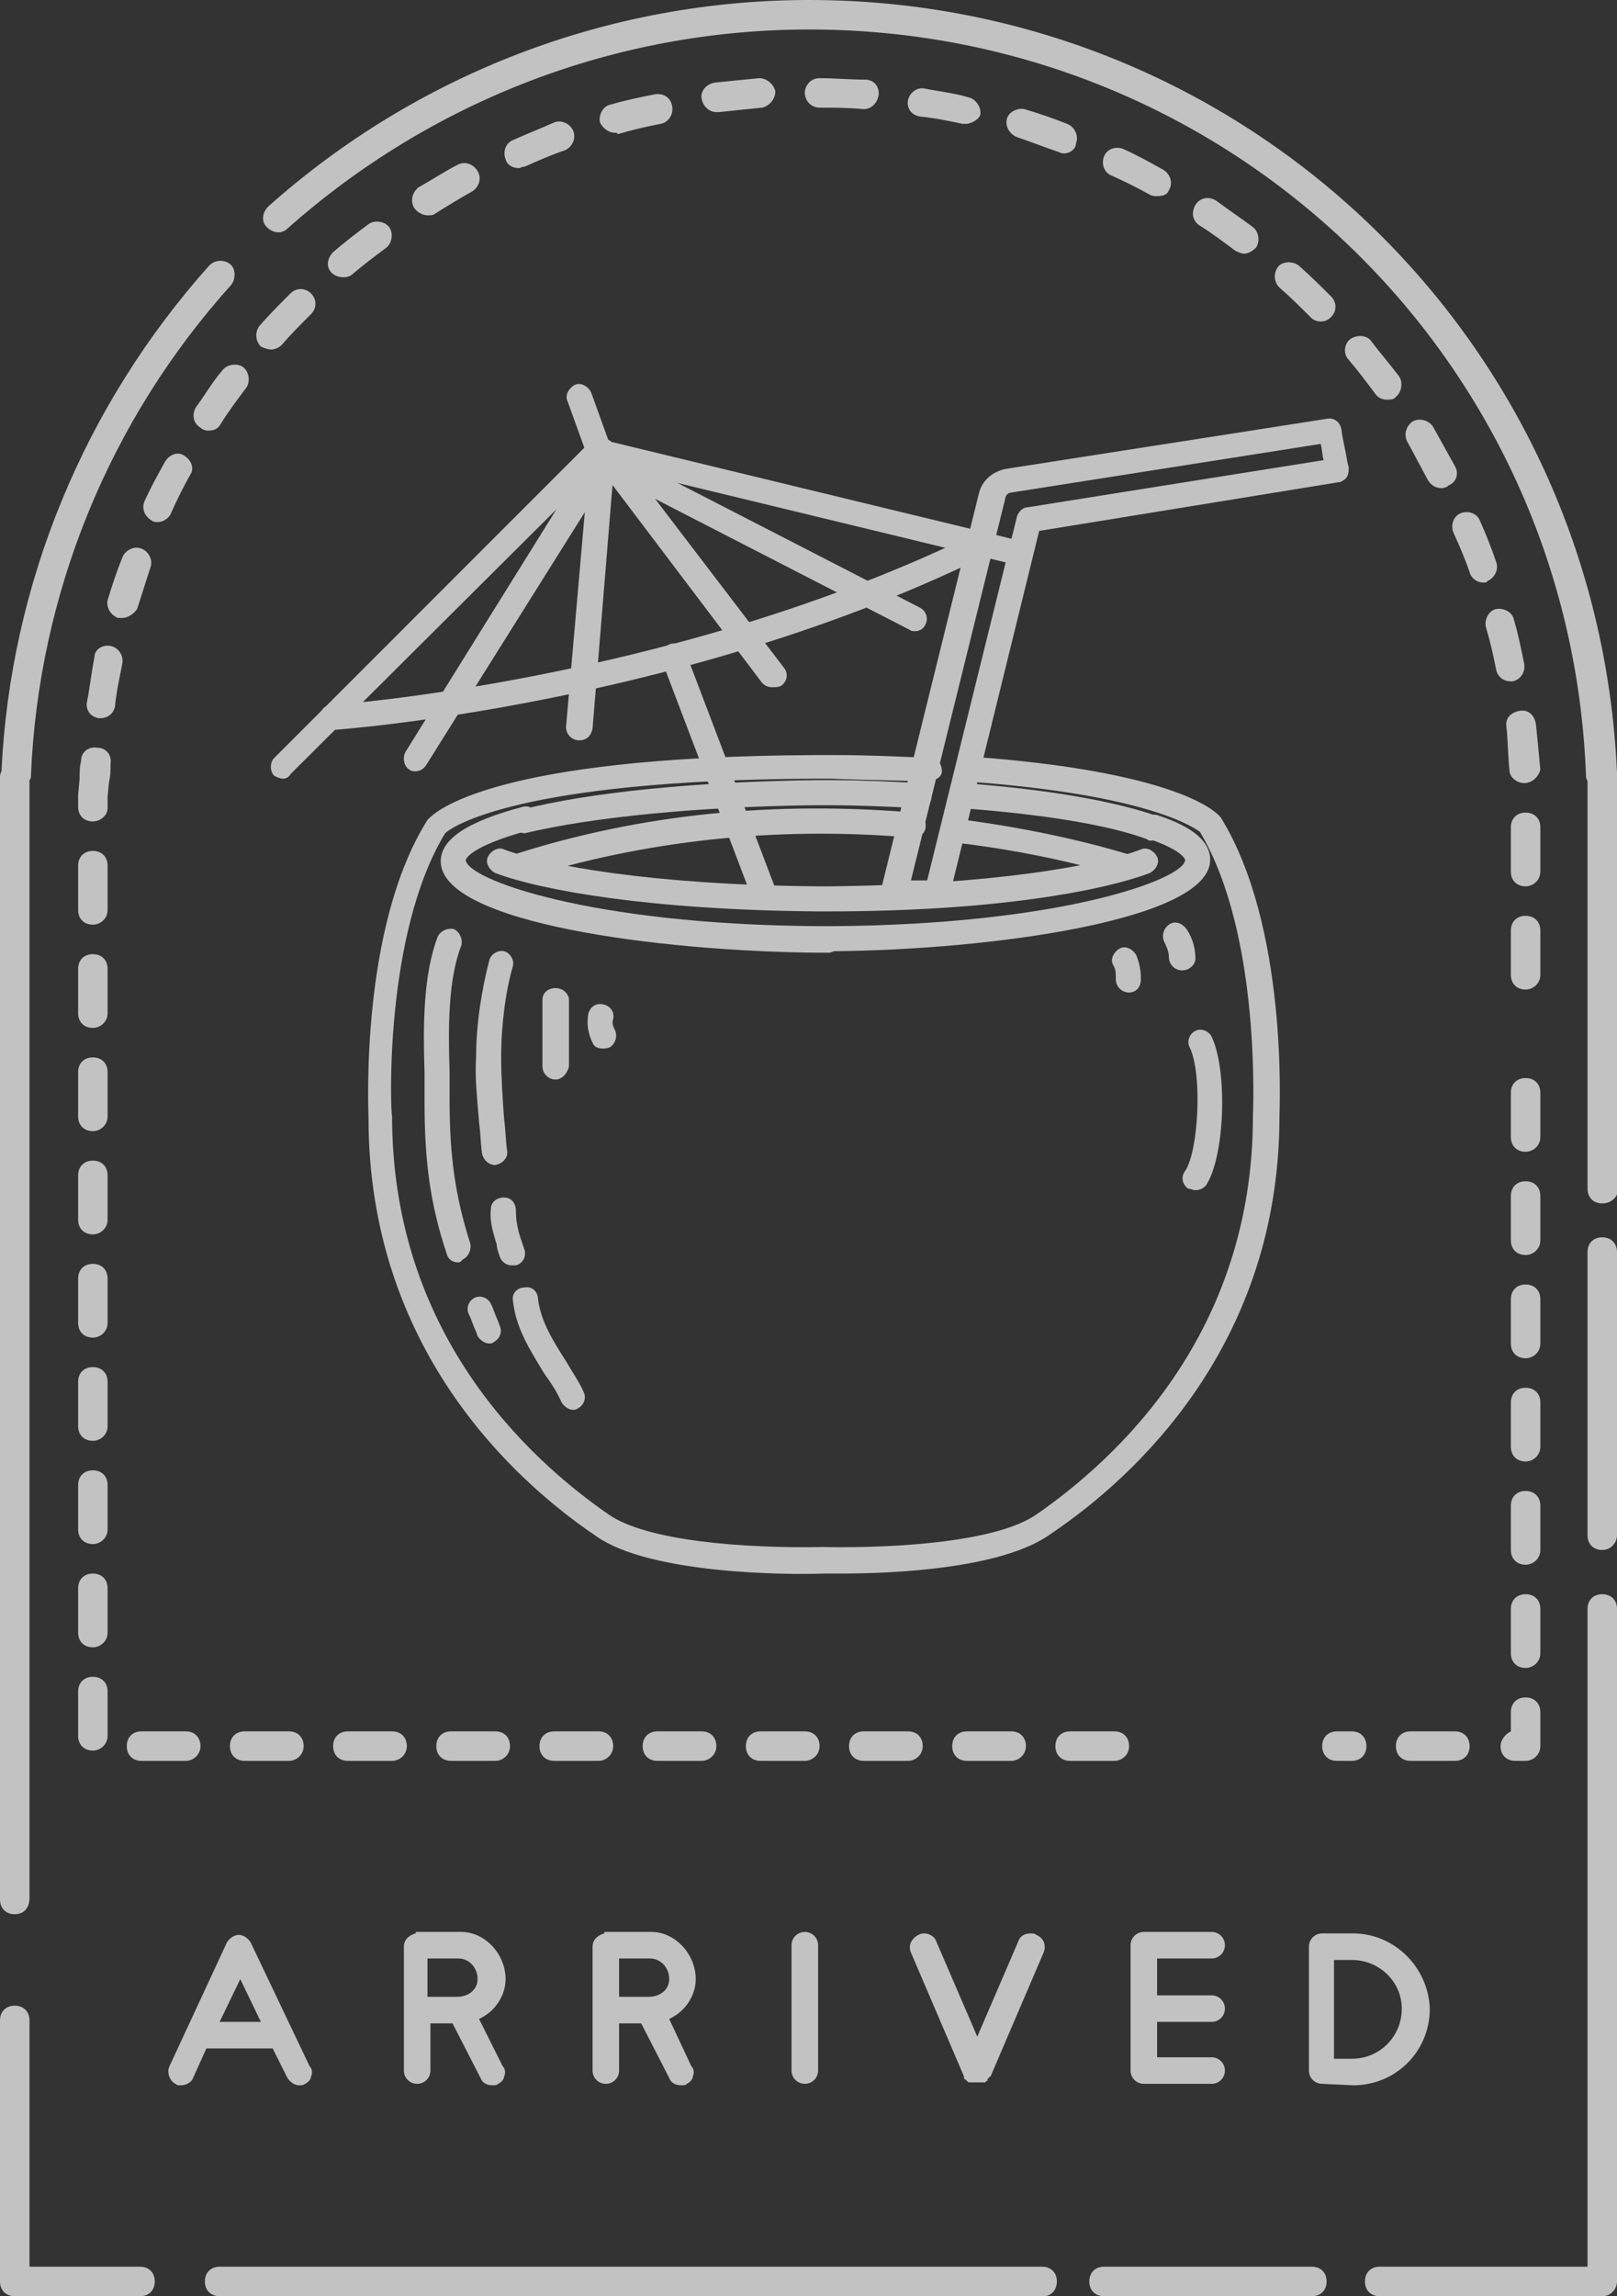
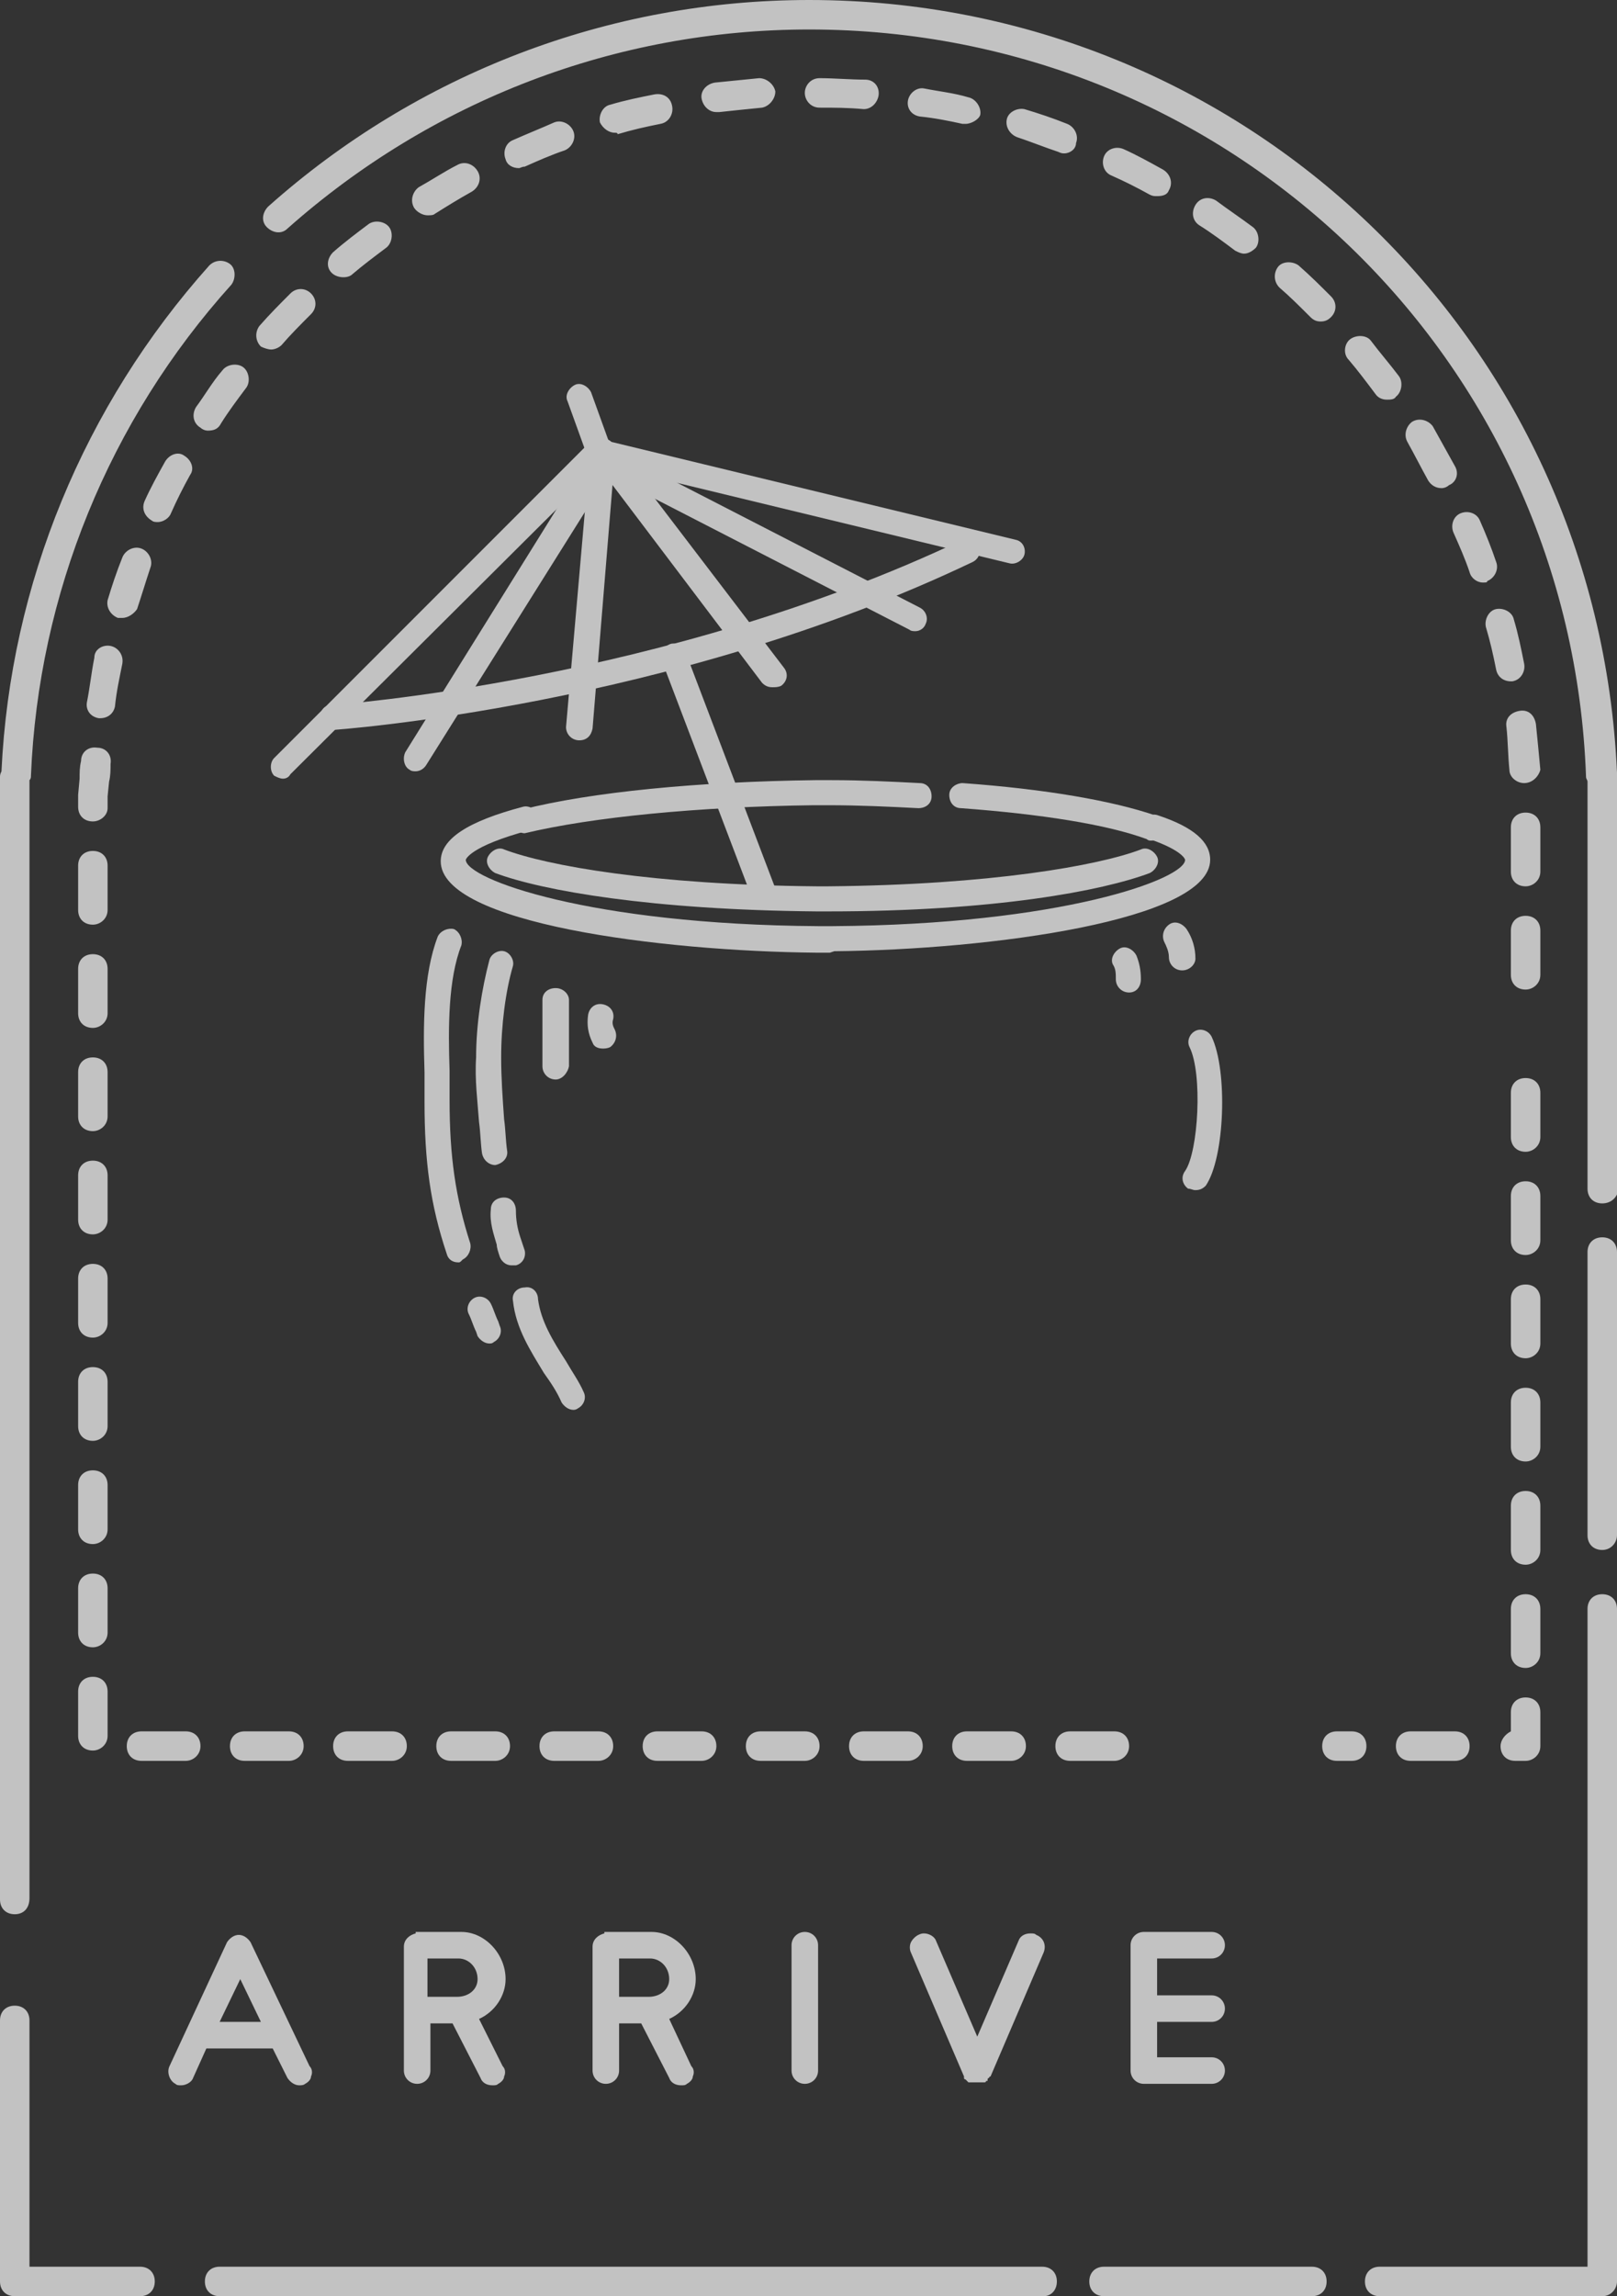
<svg xmlns="http://www.w3.org/2000/svg" version="1.1" id="Ebene_1" x="0px" y="0px" viewBox="0 0 109.7 155.7" style="enable-background:new 0 0 109.7 155.7;" xml:space="preserve">
  <rect x="0" y="0" width="109.7" height="155.7" fill="#333333" stroke="none" />
  <style type="text/css">
	.st0{opacity:0.7;}
	.st1{fill:#FFFFFF;}
</style>
  <g id="Anmerkung_Text">
</g>
  <g id="Stempel_schwarz">
    <g class="st0">
      <g>
        <path class="st1" d="M108.7,105.1c-0.6,0-1-0.4-1-1V84.9c0-0.6,0.4-1,1-1s1,0.4,1,1v19.2C109.7,104.6,109.3,105.1,108.7,105.1z" />
        <path class="st1" d="M108.7,155.7H93.6c-0.6,0-1-0.4-1-1s0.4-1,1-1h14.1v-44.6c0-0.6,0.4-1,1-1s1,0.4,1,1v45.6     C109.7,155.2,109.3,155.7,108.7,155.7z" />
        <path class="st1" d="M89,155.7H74.9c-0.6,0-1-0.4-1-1s0.4-1,1-1H89c0.6,0,1,0.4,1,1S89.6,155.7,89,155.7z" />
        <path class="st1" d="M70.8,155.7H14.9c-0.6,0-1-0.4-1-1s0.4-1,1-1h55.8c0.6,0,1,0.4,1,1S71.3,155.7,70.8,155.7z" />
        <path class="st1" d="M9.5,155.7H1c-0.6,0-1-0.4-1-1V137c0-0.6,0.4-1,1-1s1,0.4,1,1v16.7h7.5c0.6,0,1,0.4,1,1     S10.1,155.7,9.5,155.7z" />
        <path class="st1" d="M1,129.8c-0.6,0-1-0.4-1-1V52.7c0-0.1,0-0.2,0.1-0.4C0.7,39.6,5.7,27.5,14.2,18c0.4-0.4,1-0.4,1.4-0.1     s0.4,1,0.1,1.4c-8.3,9.2-13.1,21-13.6,33.3c0,0.1,0,0.2-0.1,0.3v75.8C2,129.4,1.6,129.8,1,129.8z" />
        <path class="st1" d="M108.7,81.6c-0.6,0-1-0.4-1-1V53c0-0.1-0.1-0.2-0.1-0.3C106.6,24.3,83.4,2,54.9,2C41.8,2,29.3,6.8,19.5,15.5     c-0.4,0.4-1,0.3-1.4-0.1c-0.4-0.4-0.3-1,0.1-1.4C28.3,5,41.3,0,54.9,0c29.5,0,53.5,23,54.8,52.4c0,0.1,0.1,0.2,0.1,0.3v28     C109.7,81.2,109.3,81.6,108.7,81.6z" />
        <path class="st1" d="M75.6,119.4h-3c-0.6,0-1-0.4-1-1s0.4-1,1-1h3c0.6,0,1,0.4,1,1S76.1,119.4,75.6,119.4z M68.6,119.4h-3     c-0.6,0-1-0.4-1-1s0.4-1,1-1h3c0.6,0,1,0.4,1,1S69.1,119.4,68.6,119.4z M61.6,119.4h-3c-0.6,0-1-0.4-1-1s0.4-1,1-1h3     c0.6,0,1,0.4,1,1S62.1,119.4,61.6,119.4z M54.6,119.4h-3c-0.6,0-1-0.4-1-1s0.4-1,1-1h3c0.6,0,1,0.4,1,1S55.1,119.4,54.6,119.4z      M47.6,119.4h-3c-0.6,0-1-0.4-1-1s0.4-1,1-1h3c0.6,0,1,0.4,1,1S48.1,119.4,47.6,119.4z M40.6,119.4h-3c-0.6,0-1-0.4-1-1     s0.4-1,1-1h3c0.6,0,1,0.4,1,1S41.1,119.4,40.6,119.4z M33.6,119.4h-3c-0.6,0-1-0.4-1-1s0.4-1,1-1h3c0.6,0,1,0.4,1,1     S34.1,119.4,33.6,119.4z M26.6,119.4h-3c-0.6,0-1-0.4-1-1s0.4-1,1-1h3c0.6,0,1,0.4,1,1S27.1,119.4,26.6,119.4z M19.6,119.4h-3     c-0.6,0-1-0.4-1-1s0.4-1,1-1h3c0.6,0,1,0.4,1,1S20.1,119.4,19.6,119.4z M12.6,119.4h-3c-0.6,0-1-0.4-1-1s0.4-1,1-1h3     c0.6,0,1,0.4,1,1S13.1,119.4,12.6,119.4z M6.3,118.7c-0.6,0-1-0.4-1-1v-3c0-0.6,0.4-1,1-1s1,0.4,1,1v3     C7.3,118.3,6.8,118.7,6.3,118.7z M6.3,111.7c-0.6,0-1-0.4-1-1v-3c0-0.6,0.4-1,1-1s1,0.4,1,1v3C7.3,111.3,6.8,111.7,6.3,111.7z      M6.3,104.7c-0.6,0-1-0.4-1-1v-3c0-0.6,0.4-1,1-1s1,0.4,1,1v3C7.3,104.3,6.8,104.7,6.3,104.7z M6.3,97.7c-0.6,0-1-0.4-1-1v-3     c0-0.6,0.4-1,1-1s1,0.4,1,1v3C7.3,97.3,6.8,97.7,6.3,97.7z M6.3,90.7c-0.6,0-1-0.4-1-1v-3c0-0.6,0.4-1,1-1s1,0.4,1,1v3     C7.3,90.3,6.8,90.7,6.3,90.7z M6.3,83.7c-0.6,0-1-0.4-1-1v-3c0-0.6,0.4-1,1-1s1,0.4,1,1v3C7.3,83.3,6.8,83.7,6.3,83.7z M6.3,76.7     c-0.6,0-1-0.4-1-1v-3c0-0.6,0.4-1,1-1s1,0.4,1,1v3C7.3,76.3,6.8,76.7,6.3,76.7z M6.3,69.7c-0.6,0-1-0.4-1-1v-3c0-0.6,0.4-1,1-1     s1,0.4,1,1v3C7.3,69.3,6.8,69.7,6.3,69.7z M103.5,67.1c-0.6,0-1-0.4-1-1v-3c0-0.6,0.4-1,1-1s1,0.4,1,1v3     C104.5,66.7,104,67.1,103.5,67.1z M6.3,62.7c-0.6,0-1-0.4-1-1v-3c0-0.6,0.4-1,1-1s1,0.4,1,1v3C7.3,62.3,6.8,62.7,6.3,62.7z      M103.5,60.1c-0.6,0-1-0.4-1-1v-3c0-0.6,0.4-1,1-1s1,0.4,1,1v3C104.5,59.7,104,60.1,103.5,60.1z M6.3,55.7c-0.6,0-1-0.4-1-1v-0.8     l0.1-1.1c0-0.4,0-0.8,0.1-1.2c0-0.6,0.5-1,1.1-0.9c0.6,0,1,0.5,0.9,1.1c0,0.4,0,0.8-0.1,1.2l-0.1,1v0.8     C7.3,55.3,6.8,55.7,6.3,55.7z M103.4,53.1c-0.5,0-1-0.4-1-0.9c-0.1-1-0.1-2-0.2-2.9c-0.1-0.6,0.3-1,0.9-1.1     c0.6-0.1,1,0.3,1.1,0.9c0.1,1,0.2,2,0.3,3.1C104.4,52.6,104,53.1,103.4,53.1C103.4,53.1,103.4,53.1,103.4,53.1z M6.8,48.7     c-0.1,0-0.1,0-0.1,0c-0.6-0.1-0.9-0.6-0.8-1.1c0.2-1,0.3-2,0.5-3C6.4,44,7,43.7,7.5,43.8s0.9,0.6,0.8,1.2c-0.2,1-0.4,1.9-0.5,2.9     C7.7,48.4,7.3,48.7,6.8,48.7z M102.5,46.2c-0.5,0-0.9-0.3-1-0.8c-0.2-1-0.4-1.9-0.7-2.9c-0.1-0.5,0.2-1.1,0.7-1.2     c0.5-0.1,1.1,0.2,1.2,0.7c0.3,1,0.5,2,0.7,3c0.1,0.5-0.2,1.1-0.8,1.2C102.6,46.2,102.6,46.2,102.5,46.2z M8.3,41.9     c-0.1,0-0.2,0-0.3,0c-0.5-0.2-0.8-0.7-0.7-1.2c0.3-1,0.6-1.9,1-2.9c0.2-0.5,0.8-0.8,1.3-0.6s0.8,0.8,0.6,1.3     c-0.3,0.9-0.6,1.9-0.9,2.8C9.1,41.6,8.7,41.9,8.3,41.9z M100.6,39.5c-0.4,0-0.8-0.3-0.9-0.7c-0.3-0.9-0.7-1.8-1.1-2.7     c-0.2-0.5,0-1.1,0.5-1.3c0.5-0.2,1.1,0,1.3,0.5c0.4,0.9,0.8,1.9,1.1,2.8c0.2,0.5-0.1,1.1-0.6,1.3     C100.9,39.5,100.8,39.5,100.6,39.5z M10.7,35.4c-0.1,0-0.3,0-0.4-0.1C9.8,35,9.6,34.5,9.8,34c0.4-0.9,0.9-1.8,1.4-2.7     c0.3-0.5,0.9-0.7,1.3-0.4c0.5,0.3,0.7,0.9,0.4,1.3c-0.5,0.9-0.9,1.7-1.3,2.6C11.5,35.1,11.1,35.4,10.7,35.4z M97.8,33.1     c-0.4,0-0.7-0.2-0.9-0.5c-0.5-0.9-0.9-1.7-1.4-2.6c-0.3-0.5-0.1-1.1,0.3-1.4c0.5-0.3,1.1-0.1,1.4,0.3c0.5,0.9,1,1.8,1.5,2.7     c0.3,0.5,0.1,1.1-0.4,1.3C98.2,33,98,33.1,97.8,33.1z M14.1,29.2c-0.2,0-0.4-0.1-0.5-0.2c-0.5-0.3-0.6-0.9-0.3-1.4     c0.6-0.8,1.1-1.7,1.8-2.5c0.3-0.4,1-0.5,1.4-0.2c0.4,0.3,0.5,1,0.2,1.4c-0.6,0.8-1.2,1.6-1.7,2.4C14.8,29.1,14.5,29.2,14.1,29.2z      M94.1,27.1c-0.3,0-0.6-0.1-0.8-0.4c-0.6-0.8-1.2-1.6-1.8-2.3c-0.4-0.4-0.3-1.1,0.1-1.4c0.4-0.3,1.1-0.3,1.4,0.1     c0.6,0.8,1.3,1.6,1.9,2.4c0.3,0.4,0.2,1.1-0.2,1.4C94.6,27.1,94.3,27.1,94.1,27.1z M18.4,23.7c-0.2,0-0.5-0.1-0.7-0.2     c-0.4-0.4-0.4-1-0.1-1.4c0.7-0.8,1.4-1.5,2.1-2.2c0.4-0.4,1-0.4,1.4,0c0.4,0.4,0.4,1,0,1.4c-0.7,0.7-1.4,1.4-2,2.1     C18.9,23.6,18.6,23.7,18.4,23.7z M89.6,21.8c-0.3,0-0.5-0.1-0.7-0.3c-0.7-0.7-1.4-1.4-2.1-2c-0.4-0.4-0.4-1-0.1-1.4     s1-0.4,1.4-0.1c0.8,0.7,1.5,1.4,2.2,2.1c0.4,0.4,0.4,1,0,1.4C90.1,21.7,89.9,21.8,89.6,21.8z M23.3,18.8c-0.3,0-0.6-0.1-0.8-0.3     c-0.4-0.4-0.3-1,0.1-1.4c0.8-0.7,1.6-1.3,2.4-1.9c0.4-0.3,1.1-0.2,1.4,0.2c0.3,0.4,0.2,1.1-0.2,1.4c-0.8,0.6-1.6,1.2-2.3,1.8     C23.8,18.7,23.6,18.8,23.3,18.8z M84.4,17.2c-0.2,0-0.4-0.1-0.6-0.2c-0.8-0.6-1.6-1.2-2.4-1.7c-0.5-0.3-0.6-0.9-0.3-1.4     s0.9-0.6,1.4-0.3c0.8,0.6,1.7,1.2,2.5,1.8c0.4,0.3,0.5,1,0.2,1.4C85,17,84.7,17.2,84.4,17.2z M29,14.6c-0.3,0-0.7-0.2-0.9-0.5     c-0.3-0.5-0.1-1.1,0.3-1.4c0.9-0.5,1.8-1.1,2.6-1.5c0.5-0.3,1.1-0.1,1.4,0.4c0.3,0.5,0.1,1.1-0.4,1.4c-0.9,0.5-1.7,1-2.5,1.5     C29.4,14.6,29.2,14.6,29,14.6z M78.5,13.3c-0.2,0-0.3,0-0.5-0.1c-0.9-0.5-1.7-0.9-2.6-1.3c-0.5-0.2-0.7-0.8-0.5-1.3     s0.8-0.7,1.3-0.5c0.9,0.4,1.8,0.9,2.7,1.4c0.5,0.3,0.7,0.9,0.4,1.4C79.2,13.2,78.9,13.3,78.5,13.3z M35.2,11.4     c-0.4,0-0.8-0.2-0.9-0.6c-0.2-0.5,0-1.1,0.5-1.3c0.9-0.4,1.9-0.8,2.8-1.2c0.5-0.2,1.1,0.1,1.3,0.6s-0.1,1.1-0.6,1.3     c-0.9,0.3-1.8,0.7-2.7,1.1C35.4,11.3,35.3,11.4,35.2,11.4z M72.2,10.4c-0.1,0-0.2,0-0.4-0.1c-0.9-0.3-1.9-0.7-2.8-1     c-0.5-0.2-0.8-0.7-0.7-1.2s0.7-0.8,1.2-0.7c1,0.3,1.9,0.6,2.9,1c0.5,0.2,0.8,0.8,0.6,1.3C73,10.1,72.6,10.4,72.2,10.4z M41.7,9     c-0.4,0-0.8-0.3-1-0.7c-0.1-0.5,0.2-1.1,0.7-1.2c1-0.3,2-0.5,3-0.7c0.6-0.1,1.1,0.2,1.2,0.8c0.1,0.5-0.2,1.1-0.8,1.2     c-1,0.2-1.9,0.4-2.9,0.7C41.9,9,41.8,9,41.7,9z M65.5,8.4c-0.1,0-0.1,0-0.2,0c-0.9-0.2-1.9-0.4-2.9-0.5c-0.6-0.1-0.9-0.6-0.8-1.1     c0.1-0.5,0.6-0.9,1.1-0.8c1,0.2,2,0.3,3,0.6c0.5,0.1,0.9,0.7,0.8,1.2C66.4,8.1,65.9,8.4,65.5,8.4z M48.6,7.6     c-0.5,0-0.9-0.4-1-0.9c-0.1-0.5,0.3-1,0.9-1.1c1-0.1,2-0.2,3-0.3c0.5,0,1,0.4,1.1,0.9c0,0.5-0.4,1-0.9,1.1c-1,0.1-2,0.2-2.9,0.3     C48.7,7.6,48.6,7.6,48.6,7.6z M58.6,7.4C58.5,7.4,58.5,7.4,58.6,7.4c-1.1-0.1-2-0.1-3-0.1c-0.6,0-1-0.5-1-1s0.4-1,1-1     c1,0,2.1,0.1,3.1,0.1c0.6,0,1,0.5,0.9,1.1C59.5,7,59.1,7.4,58.6,7.4z" />
        <path class="st1" d="M103.5,119.4h-0.7c-0.6,0-1-0.4-1-1c0-0.4,0.3-0.8,0.7-1v-1.3c0-0.6,0.4-1,1-1s1,0.4,1,1v2.3     C104.5,119,104,119.4,103.5,119.4z M98.7,119.4h-3c-0.6,0-1-0.4-1-1s0.4-1,1-1h3c0.6,0,1,0.4,1,1S99.3,119.4,98.7,119.4z      M91.7,119.4h-1c-0.6,0-1-0.4-1-1s0.4-1,1-1h1c0.6,0,1,0.4,1,1S92.3,119.4,91.7,119.4z M103.5,113.1c-0.6,0-1-0.4-1-1v-3     c0-0.6,0.4-1,1-1s1,0.4,1,1v3C104.5,112.7,104,113.1,103.5,113.1z M103.5,106.1c-0.6,0-1-0.4-1-1v-3c0-0.6,0.4-1,1-1s1,0.4,1,1v3     C104.5,105.7,104,106.1,103.5,106.1z M103.5,99.1c-0.6,0-1-0.4-1-1v-3c0-0.6,0.4-1,1-1s1,0.4,1,1v3     C104.5,98.7,104,99.1,103.5,99.1z M103.5,92.1c-0.6,0-1-0.4-1-1v-3c0-0.6,0.4-1,1-1s1,0.4,1,1v3C104.5,91.7,104,92.1,103.5,92.1z      M103.5,85.1c-0.6,0-1-0.4-1-1v-3c0-0.6,0.4-1,1-1s1,0.4,1,1v3C104.5,84.7,104,85.1,103.5,85.1z M103.5,78.1c-0.6,0-1-0.4-1-1v-3     c0-0.6,0.4-1,1-1s1,0.4,1,1v3C104.5,77.7,104,78.1,103.5,78.1z" />
        <g>
-           <path class="st1" d="M57,106.7c-0.4,0-0.8,0-1.1,0c-2.7,0.1-11.8,0-15.4-2.5c-5.8-3.9-15.5-12.9-15.5-28.4      c0-0.5-0.6-12.9,4-20.2c0,0,0.1-0.1,0.1-0.1c0.4-0.4,4.2-4.2,26.2-4.3c0,0,0.1,0,0.1,0h0.6h0.6c0,0,0.1,0,0.1,0      c2.2,0,4.4,0.1,6.4,0.2c0.5,0,0.8,0.4,0.8,0.9S63.2,53,62.8,53c-2-0.1-4.1-0.1-6.4-0.2c0,0-0.1,0-0.1,0h-0.5h-0.5      c0,0-0.1,0-0.1,0c-20.1,0.1-24.6,3.3-25,3.7c-4.2,6.9-3.7,19.1-3.6,19.2c0,14.7,9.2,23.2,14.7,27c2.6,1.8,9.2,2.3,14.5,2.2      c5.3,0.1,11.9-0.4,14.5-2.2c5.5-3.8,14.7-12.3,14.7-27c0-0.2,0.6-12.3-3.6-19.3c-0.3-0.2-3.3-2.5-15.7-3.4      c-0.5,0-0.8-0.4-0.8-0.9c0-0.5,0.4-0.8,0.9-0.8c13.9,1,16.6,3.7,16.9,4c0,0,0.1,0.1,0.1,0.1c4.6,7.4,4,19.8,4,20.3      c0,15.4-9.7,24.4-15.5,28.3C68,106.4,60.5,106.7,57,106.7z" />
          <path class="st1" d="M35.6,56.5c-0.4,0-0.7-0.3-0.8-0.6c-0.1-0.5,0.2-0.9,0.6-1c4.7-1.2,12-1.9,19.9-2c0,0,0.1,0,0.1,0h0.5h0.4      c0,0,0.1,0,0.1,0c2.1,0,4.1,0.1,6,0.2c0.5,0,0.8,0.4,0.8,0.9c0,0.5-0.4,0.8-0.9,0.8c-1.9-0.1-4-0.2-6.1-0.2c0,0-0.1,0-0.1,0      h-0.4h-0.4c0,0-0.1,0-0.1,0c-7.8,0.1-15,0.8-19.6,1.9C35.7,56.5,35.6,56.5,35.6,56.5z" />
          <path class="st1" d="M78.1,57c-0.1,0-0.2,0-0.3-0.1c-2.7-1-7.2-1.7-12.6-2.1c-0.5,0-0.8-0.4-0.8-0.9c0-0.5,0.5-0.8,0.9-0.8      c5.6,0.4,10.2,1.2,13.1,2.2c0.4,0.2,0.7,0.6,0.5,1.1C78.7,56.8,78.4,57,78.1,57z" />
          <path class="st1" d="M56.3,64.6h-0.4h-0.4c0,0-0.1,0-0.1,0c-10.6-0.1-25.5-2-25.5-6.2c0-1.5,1.8-2.7,5.6-3.7      c0.4-0.1,0.9,0.2,1,0.6c0.1,0.4-0.2,0.9-0.6,1c-4.1,1.1-4.3,2-4.3,2c0,1.3,8.4,4.4,23.9,4.5c0,0,0.1,0,0.1,0h0.4h0.4      c0,0,0.1,0,0.1,0c15.5-0.1,23.9-3.2,23.9-4.5c0,0-0.1-0.6-2.4-1.4c-0.4-0.2-0.7-0.6-0.5-1.1c0.2-0.4,0.6-0.7,1.1-0.5      c2.4,0.8,3.5,1.8,3.5,3c0,4.1-14.9,6.1-25.5,6.2C56.3,64.6,56.3,64.6,56.3,64.6z" />
          <path class="st1" d="M55.7,61.8h-0.3c-11.2-0.1-18.6-1.4-21.8-2.6c-0.4-0.2-0.7-0.7-0.5-1.1c0.2-0.4,0.7-0.7,1.1-0.5      c2.9,1.1,10.1,2.4,21.2,2.5h0.3h0.5c11-0.1,18.3-1.4,21.2-2.5c0.4-0.2,0.9,0.1,1.1,0.5c0.2,0.4-0.1,0.9-0.5,1.1      c-3.2,1.2-10.5,2.6-21.8,2.6H55.7z" />
          <path class="st1" d="M31.1,85.6c-0.4,0-0.7-0.2-0.8-0.6c-1.1-3.3-1.5-6.2-1.5-10.3c0-0.6,0-1.3,0-2c-0.1-3.1-0.1-6.6,0.9-9.2      c0.2-0.4,0.7-0.6,1.1-0.5c0.4,0.2,0.6,0.7,0.5,1.1c-0.9,2.3-0.9,5.6-0.8,8.5c0,0.7,0,1.4,0,2c0,3.8,0.4,6.6,1.4,9.7      c0.1,0.4-0.1,0.9-0.5,1.1C31.2,85.6,31.2,85.6,31.1,85.6z" />
          <path class="st1" d="M33.2,91.1c-0.3,0-0.6-0.2-0.8-0.5l-0.1-0.3c-0.2-0.4-0.3-0.8-0.5-1.2c-0.2-0.4,0-0.9,0.4-1.1      c0.4-0.2,0.9,0,1.1,0.4c0.2,0.4,0.3,0.8,0.5,1.2l0.1,0.3c0.2,0.4,0,0.9-0.4,1.1C33.4,91.1,33.3,91.1,33.2,91.1z" />
          <path class="st1" d="M38.9,95.6c-0.3,0-0.6-0.2-0.8-0.5c-0.3-0.7-0.7-1.3-1.2-2c-0.9-1.5-1.9-3-2.1-4.9      c-0.1-0.5,0.3-0.9,0.8-0.9c0.5-0.1,0.9,0.3,0.9,0.8c0.2,1.5,1,2.8,1.9,4.2c0.4,0.7,0.9,1.4,1.2,2.1c0.2,0.4,0,0.9-0.4,1.1      C39.2,95.5,39.1,95.6,38.9,95.6z" />
          <path class="st1" d="M34.7,85.8c-0.4,0-0.7-0.3-0.8-0.6c-0.1-0.3-0.2-0.6-0.2-0.8c-0.2-0.7-0.5-1.5-0.4-2.4      c0-0.5,0.4-0.8,0.9-0.8c0.5,0,0.8,0.4,0.8,0.9c0,0.6,0.1,1.2,0.3,1.8c0.1,0.3,0.2,0.6,0.3,0.9c0.1,0.5-0.2,0.9-0.6,1      C34.8,85.8,34.8,85.8,34.7,85.8z" />
          <path class="st1" d="M33.6,79c-0.4,0-0.8-0.3-0.9-0.8c-0.1-0.7-0.1-1.4-0.2-2.1c-0.1-1.4-0.3-2.9-0.2-4.4c0-2.3,0.4-4.7,0.9-6.6      c0.1-0.4,0.6-0.7,1-0.6c0.4,0.1,0.7,0.6,0.6,1c-0.5,1.7-0.8,4-0.8,6.2c0,1.4,0.1,2.8,0.2,4.2c0.1,0.7,0.1,1.4,0.2,2.1      C34.5,78.5,34.1,78.9,33.6,79C33.7,79,33.6,79,33.6,79z" />
          <path class="st1" d="M37.7,73.2c-0.5,0-0.9-0.4-0.9-0.9v-4.5c0-0.5,0.4-0.8,0.9-0.8s0.9,0.4,0.9,0.8v4.5      C38.5,72.8,38.1,73.2,37.7,73.2z" />
          <path class="st1" d="M40.9,71.1c-0.3,0-0.6-0.1-0.7-0.4c-0.3-0.6-0.4-1.2-0.3-1.9c0.1-0.5,0.5-0.8,1-0.7c0.5,0.1,0.8,0.5,0.7,1      c-0.1,0.3,0,0.5,0.1,0.7c0.2,0.4,0.1,0.9-0.3,1.2C41.2,71.1,41,71.1,40.9,71.1z" />
          <path class="st1" d="M76.6,67.3C76.6,67.3,76.6,67.3,76.6,67.3c-0.5,0-0.9-0.4-0.9-0.9c0-0.4,0-0.7-0.2-1      c-0.2-0.4,0.1-0.9,0.5-1.1c0.4-0.2,0.9,0.1,1.1,0.5c0.2,0.5,0.3,1,0.3,1.6C77.4,66.9,77.1,67.3,76.6,67.3z" />
          <path class="st1" d="M80.2,65.8C80.2,65.8,80.2,65.8,80.2,65.8c-0.5,0-0.9-0.4-0.9-0.9c0-0.4-0.2-0.8-0.3-1      c-0.2-0.4-0.1-0.9,0.3-1.2s0.9-0.1,1.2,0.3c0.4,0.6,0.6,1.3,0.6,2C81.1,65.4,80.7,65.8,80.2,65.8z" />
-           <path class="st1" d="M35.2,59.6c-0.4,0-0.7-0.2-0.8-0.6c-0.1-0.4,0.1-0.9,0.6-1.1c8.5-2.7,17.5-3.6,27-2.8      c0.5,0,0.8,0.4,0.8,0.9c0,0.5-0.4,0.8-0.9,0.8C52.6,56,43.7,57,35.4,59.6C35.4,59.6,35.3,59.6,35.2,59.6z" />
-           <path class="st1" d="M76.6,59.6c-0.1,0-0.2,0-0.3-0.1c-0.1,0-4.7-1.6-11.8-2.4c-0.5-0.1-0.8-0.5-0.7-0.9      c0.1-0.5,0.5-0.8,0.9-0.7c7.3,0.9,12,2.5,12.1,2.5c0.4,0.2,0.7,0.6,0.5,1.1C77.3,59.4,76.9,59.6,76.6,59.6z" />
          <path class="st1" d="M19.2,52.8c-0.2,0-0.4-0.1-0.6-0.2c-0.3-0.3-0.3-0.9,0-1.2L40,30c0.2-0.2,0.5-0.3,0.8-0.2l28.1,6.8      c0.5,0.1,0.7,0.6,0.6,1s-0.6,0.7-1,0.6l-27.7-6.7l-21.1,21C19.6,52.7,19.4,52.8,19.2,52.8z" />
          <path class="st1" d="M22.5,49.5c-0.4,0-0.8-0.3-0.8-0.8c0-0.5,0.3-0.9,0.8-0.9c0.2,0,22.6-1.6,42.8-11.2c0.4-0.2,0.9,0,1.1,0.4      c0.2,0.4,0,0.9-0.4,1.1C45.5,47.9,22.7,49.5,22.5,49.5C22.5,49.5,22.5,49.5,22.5,49.5z" />
          <path class="st1" d="M40.6,31.4c-0.4,0-0.7-0.2-0.8-0.6l-1.3-3.6c-0.2-0.4,0.1-0.9,0.5-1.1c0.4-0.2,0.9,0.1,1.1,0.5l1.3,3.6      c0.2,0.4-0.1,0.9-0.5,1.1C40.8,31.4,40.7,31.4,40.6,31.4z" />
-           <path class="st1" d="M51.9,61.7c-0.3,0-0.7-0.2-0.8-0.6l-6.2-16.3c-0.2-0.4,0.1-0.9,0.5-1.1s0.9,0.1,1.1,0.5l6.2,16.3      c0.2,0.4-0.1,0.9-0.5,1.1C52.1,61.7,52,61.7,51.9,61.7z" />
+           <path class="st1" d="M51.9,61.7c-0.3,0-0.7-0.2-0.8-0.6l-6.2-16.3c-0.2-0.4,0.1-0.9,0.5-1.1s0.9,0.1,1.1,0.5l6.2,16.3      c0.2,0.4-0.1,0.9-0.5,1.1C52.1,61.7,52,61.7,51.9,61.7" />
          <path class="st1" d="M28.2,52.3c-0.1,0-0.3,0-0.4-0.1c-0.4-0.2-0.5-0.8-0.3-1.2l12.7-20.4c0.2-0.4,0.8-0.5,1.2-0.3      s0.5,0.8,0.3,1.2L28.9,51.9C28.7,52.2,28.4,52.3,28.2,52.3z" />
          <path class="st1" d="M39.3,50.2C39.3,50.2,39.3,50.2,39.3,50.2c-0.5,0-0.9-0.4-0.9-0.9L40,31c0-0.5,0.4-0.8,0.9-0.8      c0.5,0,0.8,0.4,0.8,0.9l-1.5,18.3C40.1,49.9,39.8,50.2,39.3,50.2z" />
          <path class="st1" d="M52.4,46.6c-0.3,0-0.5-0.1-0.7-0.3L40.2,31.1c-0.3-0.4-0.2-0.9,0.2-1.2c0.4-0.3,0.9-0.2,1.2,0.2l11.6,15.2      c0.3,0.4,0.2,0.9-0.2,1.2C52.8,46.6,52.6,46.6,52.4,46.6z" />
          <path class="st1" d="M62.1,42.8c-0.1,0-0.3,0-0.4-0.1L40.5,31.8c-0.4-0.2-0.6-0.7-0.4-1.1c0.2-0.4,0.7-0.6,1.1-0.4l21.2,10.9      c0.4,0.2,0.6,0.7,0.4,1.1C62.7,42.6,62.4,42.8,62.1,42.8z" />
          <g>
-             <path class="st1" d="M63.6,61.4L63.6,61.4H63c-0.3,0-0.5,0-0.8,0c-0.5,0-1,0-1.5,0c-0.3,0-0.5-0.1-0.7-0.3s-0.2-0.4-0.2-0.7       c0-0.1,0-0.1,0-0.2l6.6-26.7c0.2-0.9,0.9-1.5,1.8-1.7l21.8-3.4c0.5-0.1,0.9,0.2,1,0.7c0.1,0.8,0.3,1.5,0.4,2.2l0.1,0.4       c0,0.2,0,0.4-0.1,0.6s-0.3,0.3-0.5,0.4c0,0-0.1,0-0.1,0L70.5,36l-6.1,24.8C64.3,61.1,64,61.4,63.6,61.4z M61.8,59.7       c0.2,0,0.3,0,0.5,0c0.2,0,0.4,0,0.6,0L69,35c0.1-0.3,0.4-0.6,0.7-0.6l20.1-3.2c-0.1-0.3-0.1-0.7-0.2-1.1l-21,3.3       c-0.2,0-0.4,0.2-0.4,0.4L61.8,59.7z" />
-           </g>
+             </g>
          <path class="st1" d="M81.1,80.7c-0.2,0-0.3-0.1-0.5-0.1c-0.4-0.3-0.5-0.8-0.2-1.2c0.9-1.3,1.2-6.6,0.3-8.4      c-0.2-0.4,0-0.9,0.4-1.1s0.9,0,1.1,0.4c1.1,2.3,0.9,8.2-0.4,10.1C81.6,80.6,81.4,80.7,81.1,80.7z" />
        </g>
      </g>
      <g>
        <path class="st1" d="M17,131.7c-0.2-0.3-0.5-0.5-0.8-0.5c-0.3,0-0.6,0.2-0.8,0.5l-3.9,8.4c-0.2,0.4,0,1,0.4,1.2     c0.1,0.1,0.2,0.1,0.4,0.1c0.3,0,0.7-0.2,0.8-0.5l0.9-2c0,0,0,0,0,0h4.5l1,2c0.2,0.3,0.5,0.5,0.8,0.5c0.1,0,0.3,0,0.4-0.1     c0.2-0.1,0.4-0.3,0.4-0.5c0.1-0.2,0.1-0.5-0.1-0.7L17,131.7z M17.7,137.1h-2.8l1.4-2.9L17.7,137.1z" />
        <path class="st1" d="M32.5,136.9c1.1-0.5,1.8-1.6,1.8-2.7c0-1.7-1.4-3.2-3-3.2h-3.1v0.1c-0.4,0.1-0.8,0.4-0.8,0.9v8.4     c0,0.5,0.4,0.9,0.9,0.9s0.9-0.4,0.9-0.9v-3.2h1.5l1.9,3.7c0.1,0.3,0.4,0.5,0.8,0.5c0.2,0,0.3,0,0.4-0.1c0.2-0.1,0.4-0.3,0.4-0.5     c0.1-0.2,0.1-0.5-0.1-0.7L32.5,136.9z M32.4,134.2c0,0.7-0.6,1.2-1.4,1.2h-2v-2.6h2.1C31.8,132.8,32.4,133.4,32.4,134.2z" />
        <path class="st1" d="M45.4,136.9c1.1-0.5,1.8-1.6,1.8-2.7c0-1.7-1.4-3.2-3-3.2H41v0.1c-0.4,0.1-0.8,0.4-0.8,0.9v8.4     c0,0.5,0.4,0.9,0.9,0.9s0.9-0.4,0.9-0.9v-3.2h1.5l1.9,3.7c0.1,0.3,0.4,0.5,0.8,0.5c0.2,0,0.3,0,0.4-0.1c0.2-0.1,0.4-0.3,0.4-0.5     c0.1-0.2,0.1-0.5-0.1-0.7L45.4,136.9z M45.4,134.2c0,0.7-0.6,1.2-1.4,1.2h-2v-2.6h2.1C44.8,132.8,45.4,133.4,45.4,134.2z" />
        <path class="st1" d="M54.6,131c-0.5,0-0.9,0.4-0.9,0.9v8.5c0,0.5,0.4,0.9,0.9,0.9c0.5,0,0.9-0.4,0.9-0.9v-8.5     C55.5,131.4,55.1,131,54.6,131z" />
        <path class="st1" d="M70.3,131.2c-0.1-0.1-0.2-0.1-0.4-0.1c-0.4,0-0.7,0.2-0.8,0.5l-2.8,6.5l-2.8-6.5c-0.1-0.3-0.5-0.5-0.8-0.5     c-0.1,0-0.2,0-0.4,0.1c-0.2,0.1-0.4,0.3-0.5,0.5c-0.1,0.2-0.1,0.5,0,0.7l3.6,8.4l0,0.1h0c0,0,0,0,0,0l0,0c0,0,0,0.1,0.1,0.1l0,0     c0,0,0,0,0,0l0.1,0.1c0,0,0.1,0.1,0.1,0.1l0,0c0,0,0,0,0.1,0l0.1,0c0,0,0,0,0.1,0c0,0,0,0,0,0l0,0c0,0,0,0,0.1,0l0,0h0l0.1,0h0     c0,0,0.1,0,0.1,0c0,0,0,0,0,0h0.1l0,0c0,0,0,0,0,0h0.1l0,0c0,0,0,0,0.1,0l0.1,0v0c0,0,0,0,0,0l0.1,0v0c0,0,0.1,0,0.1-0.1l0,0     c0,0,0,0,0,0l0.1,0V141c0,0,0-0.1,0.1-0.1v0c0,0,0-0.1,0.1-0.1l3.6-8.4C71,131.9,70.8,131.4,70.3,131.2z" />
        <path class="st1" d="M82.2,132.8c0.5,0,0.9-0.4,0.9-0.9s-0.4-0.9-0.9-0.9h-4.6c-0.5,0-0.9,0.4-0.9,0.9v8.5c0,0.5,0.4,0.9,0.9,0.9     h4.6c0.5,0,0.9-0.4,0.9-0.9c0-0.5-0.4-0.9-0.9-0.9h-3.7v-2.4h3.7c0.5,0,0.9-0.4,0.9-0.9c0-0.5-0.4-0.9-0.9-0.9h-3.7v-2.5     L82.2,132.8L82.2,132.8z" />
-         <path class="st1" d="M91.8,131.1h-2.1c-0.5,0-0.9,0.4-0.9,0.9v8.4c0,0.5,0.4,0.9,0.9,0.9l2.1,0.1h0c2.9,0,5.2-2.3,5.2-5.2     C96.9,133.4,94.6,131.1,91.8,131.1z M95.1,136.2c0,1.9-1.5,3.4-3.4,3.4l-1.2,0v-6.7h1.2C93.6,132.9,95.1,134.4,95.1,136.2z" />
      </g>
    </g>
  </g>
  <g id="Stempel_weiss_70_x25_">
</g>
</svg>